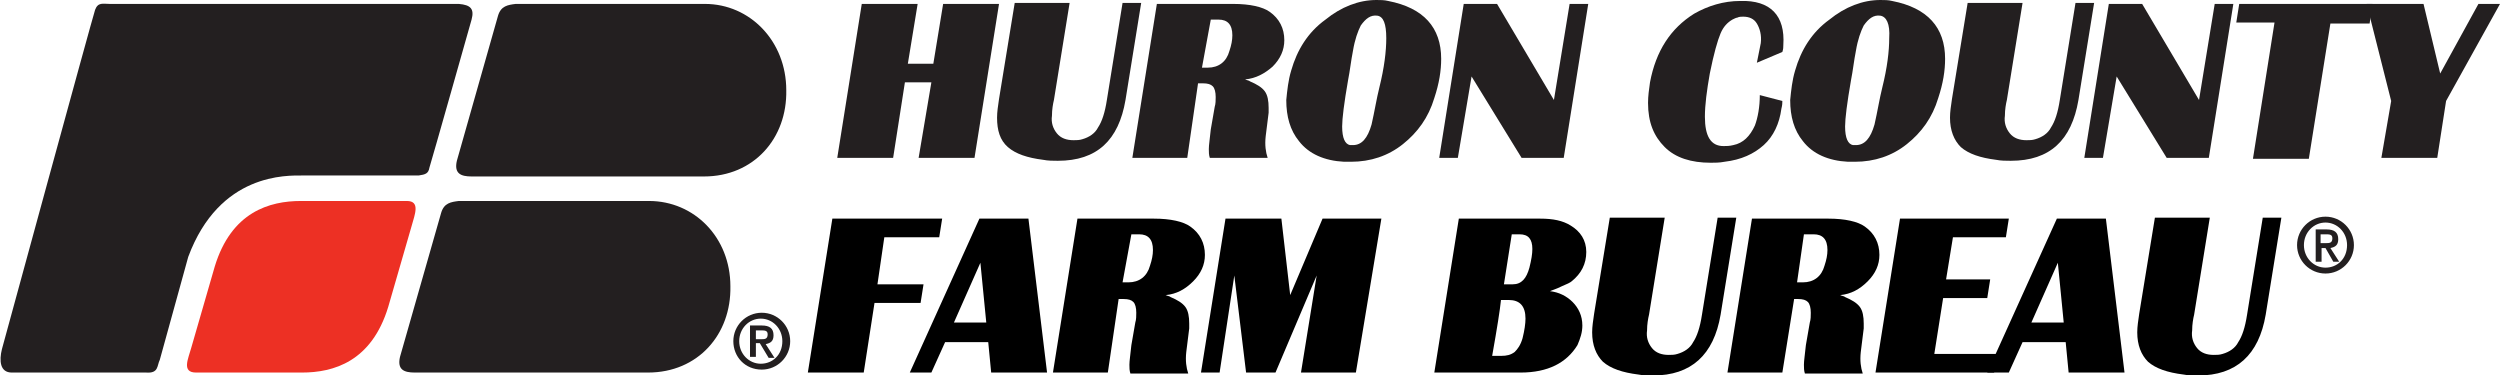
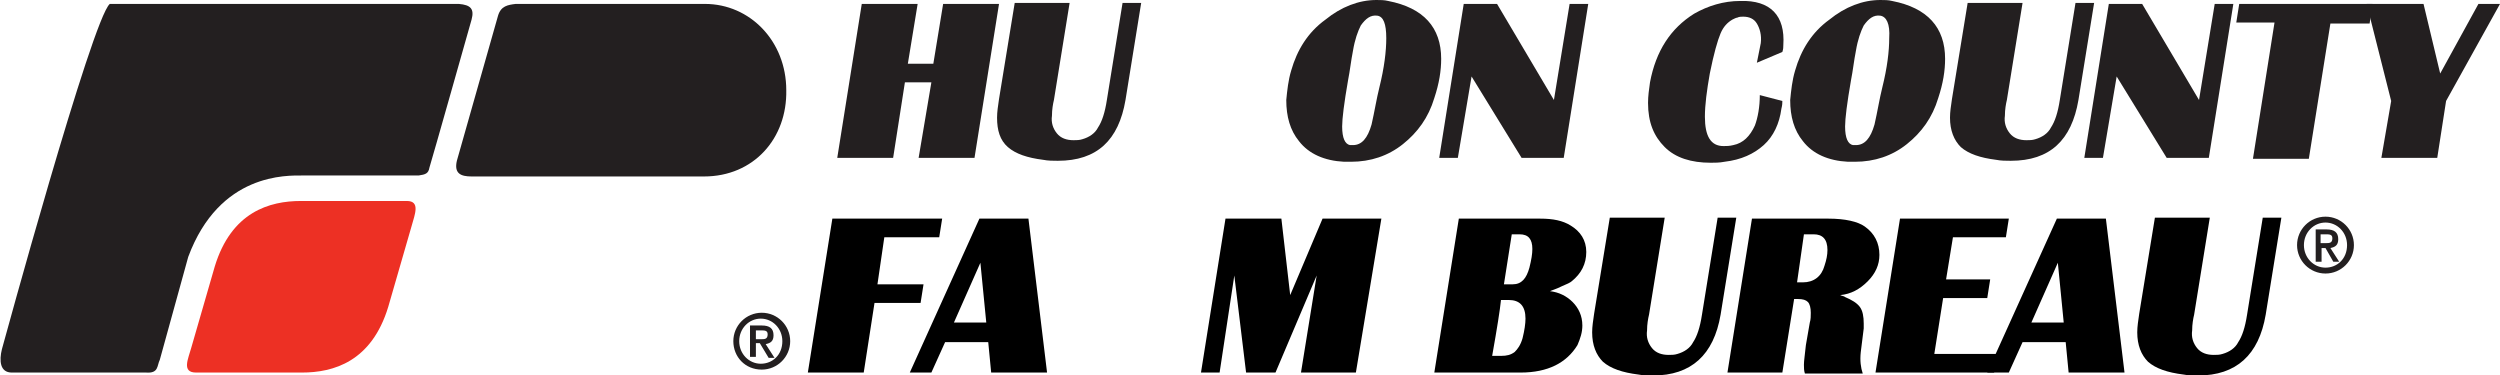
<svg xmlns="http://www.w3.org/2000/svg" version="1.1" id="Layer_1" x="0px" y="0px" viewBox="0 0 255 38.3" style="enable-background:new 0 0 255 38.3;" xml:space="preserve">
  <style type="text/css">
	.st0{fill:#231F20;}
	.st1{fill:#ED3024;}
</style>
  <g>
    <g>
      <path d="M88.1,38h-5.7l2.5-15.7h11.2l-0.3,1.9h-5.6L89.5,29h4.7l-0.3,1.9h-4.7L88.1,38z" />
      <path d="M95,38h-2.2l7.1-15.7h5l1.9,15.7h-5.7l-0.3-3.1h-4.4L95,38z M97.3,32.9h3.3l-0.6-6.1L97.3,32.9z" />
-       <path d="M113,38h-5.6l2.5-15.7h7.8c1.7,0,3,0.3,3.7,0.8c1,0.7,1.5,1.7,1.5,2.9c0,1-0.4,1.9-1.2,2.7c-0.8,0.8-1.7,1.3-2.8,1.4    c0.2,0.1,0.4,0.1,0.5,0.2c0.7,0.3,1.2,0.6,1.5,1c0.3,0.4,0.4,1,0.4,1.7c0,0.1,0,0.3,0,0.5l-0.3,2.4c-0.1,0.9,0,1.6,0.2,2.2h-5.9    c-0.1-0.3-0.1-0.6-0.1-0.9c0-0.4,0.1-1,0.2-2l0.4-2.3c0.1-0.3,0.1-0.7,0.1-1c0-0.5-0.1-0.9-0.3-1.1c-0.2-0.2-0.5-0.3-1-0.3h-0.5    L113,38z M114.5,28.8h0.6c1.1,0,1.9-0.6,2.2-1.7c0.2-0.6,0.3-1.1,0.3-1.6c0-1.1-0.5-1.6-1.4-1.6h-0.8L114.5,28.8z" />
      <path d="M124.4,38h-1.9l2.5-15.7h5.7l0.9,7.8l3.3-7.8h6L138.3,38h-5.6l1.6-9.9l-4.2,9.9h-3l-1.2-9.9L124.4,38z" />
      <path d="M155.1,38h-8.8l2.5-15.7h8.3c1.3,0,2.3,0.2,3.1,0.7c1,0.6,1.6,1.5,1.6,2.7c0,1.2-0.5,2.2-1.5,3c-0.1,0.1-0.5,0.3-1,0.5    c-0.6,0.3-1,0.4-1.2,0.5c0.9,0.1,1.7,0.5,2.3,1.1c0.6,0.6,1,1.4,1,2.4c0,0.7-0.2,1.3-0.5,2C159.8,37,157.9,38,155.1,38z     M153.1,30.6c-0.1,1-0.4,2.9-0.9,5.7h0.9c0.6,0,1-0.1,1.4-0.4c0.3-0.3,0.6-0.7,0.8-1.4c0.2-0.8,0.3-1.5,0.3-2    c0-1.3-0.6-1.9-1.7-1.9H153.1z M153.4,29h0.9c0.9,0,1.4-0.6,1.7-1.7c0.2-0.8,0.3-1.4,0.3-1.9c0-1-0.4-1.5-1.3-1.5h-0.8L153.4,29z" />
      <path d="M167.1,38.2c-1.6-0.2-2.8-0.6-3.6-1.3c-0.7-0.7-1.1-1.7-1.1-3c0-0.6,0.1-1.2,0.2-1.9l1.6-9.8h5.6l-1.6,9.9    c-0.1,0.4-0.2,1-0.2,1.6c-0.1,0.7,0.1,1.3,0.5,1.8c0.4,0.5,1,0.7,1.7,0.7c0.3,0,0.6,0,0.9-0.1c0.7-0.2,1.3-0.6,1.6-1.2    c0.4-0.6,0.7-1.5,0.9-2.8l1.6-9.9h1.9l-1.6,9.9c-0.7,4.1-3,6.2-6.9,6.2C168.1,38.3,167.6,38.3,167.1,38.2z" />
      <path d="M181.8,38h-5.6l2.5-15.7h7.8c1.7,0,3,0.3,3.7,0.8c1,0.7,1.5,1.7,1.5,2.9c0,1-0.4,1.9-1.2,2.7c-0.8,0.8-1.7,1.3-2.8,1.4    c0.2,0.1,0.4,0.1,0.5,0.2c0.7,0.3,1.2,0.6,1.5,1c0.3,0.4,0.4,1,0.4,1.7c0,0.1,0,0.3,0,0.5l-0.3,2.4c-0.1,0.9,0,1.6,0.2,2.2h-5.9    c-0.1-0.3-0.1-0.6-0.1-0.9c0-0.4,0.1-1,0.2-2l0.4-2.3c0.1-0.3,0.1-0.7,0.1-1c0-0.5-0.1-0.9-0.3-1.1c-0.2-0.2-0.5-0.3-1-0.3H183    L181.8,38z M183.3,28.8h0.6c1.1,0,1.9-0.6,2.2-1.7c0.2-0.6,0.3-1.1,0.3-1.6c0-1.1-0.5-1.6-1.4-1.6H184L183.3,28.8z" />
      <path d="M203.4,38h-12.1l2.5-15.7h11.1l-0.3,1.9h-5.4l-0.7,4.3h4.5l-0.3,1.9h-4.5l-0.9,5.7h6.4L203.4,38z" />
      <path d="M204.9,38h-2.2l7.1-15.7h5l1.9,15.7h-5.7l-0.3-3.1h-4.4L204.9,38z M207.2,32.9h3.3l-0.6-6.1L207.2,32.9z" />
      <path d="M222.7,38.2c-1.6-0.2-2.8-0.6-3.6-1.3c-0.7-0.7-1.1-1.7-1.1-3c0-0.6,0.1-1.2,0.2-1.9l1.6-9.8h5.6l-1.6,9.9    c-0.1,0.4-0.2,1-0.2,1.6c-0.1,0.7,0.1,1.3,0.5,1.8c0.4,0.5,1,0.7,1.7,0.7c0.3,0,0.6,0,0.9-0.1c0.7-0.2,1.3-0.6,1.6-1.2    c0.4-0.6,0.7-1.5,0.9-2.8l1.6-9.9h1.9l-1.6,9.9c-0.7,4.1-3,6.2-6.9,6.2C223.7,38.3,223.2,38.3,222.7,38.2z" />
    </g>
    <g>
      <path class="st0" d="M74.8,34.8c0-1.6,1.3-2.9,2.9-2.9c1.6,0,2.9,1.3,2.9,2.9c0,1.6-1.3,2.9-2.9,2.9C76,37.7,74.8,36.4,74.8,34.8z     M79.8,34.8c0-1.3-1-2.3-2.2-2.3c-1.2,0-2.2,1-2.2,2.3c0,1.3,1,2.3,2.2,2.3C78.8,37.1,79.8,36.2,79.8,34.8z M76.5,33.2h1.2    c0.8,0,1.2,0.3,1.2,1c0,0.6-0.3,0.8-0.8,0.9l0.9,1.4h-0.6L77.5,35h-0.4v1.4h-0.6V33.2z M77.1,34.6h0.5c0.4,0,0.7,0,0.7-0.5    c0-0.4-0.3-0.4-0.7-0.4h-0.5V34.6z" />
    </g>
    <g>
      <path class="st0" d="M234.3,25c0-1.6,1.3-2.9,2.9-2.9c1.6,0,2.9,1.3,2.9,2.9c0,1.6-1.3,2.9-2.9,2.9    C235.6,27.9,234.3,26.6,234.3,25z M239.4,25c0-1.3-1-2.3-2.2-2.3c-1.2,0-2.2,1-2.2,2.3c0,1.3,1,2.3,2.2,2.3    C238.4,27.3,239.4,26.4,239.4,25z M236.1,23.4h1.2c0.8,0,1.2,0.3,1.2,1c0,0.6-0.3,0.8-0.8,0.9l0.9,1.4h-0.6l-0.8-1.4h-0.4v1.4    h-0.6V23.4z M236.7,24.8h0.5c0.4,0,0.7,0,0.7-0.5c0-0.4-0.3-0.4-0.7-0.4h-0.5V24.8z" />
    </g>
-     <path class="st0" d="M19.2,26.2c3.2-8.6,10.1-8.3,11.7-8.3h11.8c0.7-0.1,1-0.2,1.1-0.8C44,16.5,48.1,2,48.1,2   c0.3-1.1-0.1-1.5-1.3-1.6H11.2C10.5,0.4,10,0.2,9.7,1C9.4,1.9,0.2,35.6,0.2,35.6c-0.3,1.2-0.2,2.4,1,2.4c1.2,0,13.7,0,13.7,0   c1.3,0.1,1.1-0.7,1.4-1.3L19.2,26.2z" />
+     <path class="st0" d="M19.2,26.2c3.2-8.6,10.1-8.3,11.7-8.3h11.8c0.7-0.1,1-0.2,1.1-0.8C44,16.5,48.1,2,48.1,2   c0.3-1.1-0.1-1.5-1.3-1.6H11.2C9.4,1.9,0.2,35.6,0.2,35.6c-0.3,1.2-0.2,2.4,1,2.4c1.2,0,13.7,0,13.7,0   c1.3,0.1,1.1-0.7,1.4-1.3L19.2,26.2z" />
    <path class="st1" d="M20,38h10.8c3.2,0,7.1-1.1,8.8-6.7L42,23c0.3-1.1,0.9-2.5-0.5-2.5H30.7c-3.2,0-7.1,1.1-8.8,6.7l-2.4,8.3   C19.2,36.6,18.5,38,20,38z" />
-     <path class="st0" d="M66.2,20.5c4.6,0,8.3,3.7,8.3,8.7c0.1,4.9-3.3,8.8-8.4,8.8H42.3c-1.1,0-1.8-0.3-1.5-1.6l4.2-14.7   c0.3-1,1-1.1,1.8-1.2L66.2,20.5z" />
    <path class="st0" d="M71.9,0.4c4.6,0,8.3,3.8,8.3,8.8c0.1,4.9-3.3,8.8-8.4,8.8H48.1c-1.1,0-1.8-0.3-1.5-1.6l4.2-14.8   c0.3-1,1-1.1,1.8-1.2L71.9,0.4z" />
    <g>
      <path class="st0" d="M91.1,16.1h-5.7l2.5-15.7h5.7l-1,6.1h2.6l1-6.1h5.7l-2.5,15.7h-5.7L95,8.4h-2.7L91.1,16.1z" />
      <path class="st0" d="M106.4,16.3c-1.6-0.2-2.8-0.6-3.6-1.3s-1.1-1.7-1.1-3c0-0.6,0.1-1.2,0.2-1.9l1.6-9.8h5.6l-1.6,9.9    c-0.1,0.4-0.2,1-0.2,1.6c-0.1,0.7,0.1,1.3,0.5,1.8c0.4,0.5,1,0.7,1.7,0.7c0.3,0,0.6,0,0.9-0.1c0.7-0.2,1.3-0.6,1.6-1.2    c0.4-0.6,0.7-1.5,0.9-2.8l1.6-9.9h1.9l-1.6,9.9c-0.7,4.1-2.9,6.2-6.9,6.2C107.4,16.4,106.9,16.4,106.4,16.3z" />
-       <path class="st0" d="M121.1,16.1h-5.6l2.5-15.7h7.8c1.7,0,3,0.3,3.7,0.8c1,0.7,1.5,1.7,1.5,2.9c0,1-0.4,1.9-1.2,2.7    C129,7.5,128.1,8,127,8.1c0.2,0.1,0.4,0.1,0.5,0.2c0.7,0.3,1.2,0.6,1.5,1c0.3,0.4,0.4,1,0.4,1.7c0,0.1,0,0.3,0,0.5l-0.3,2.4    c-0.1,0.9,0,1.6,0.2,2.2h-5.9c-0.1-0.3-0.1-0.6-0.1-0.9c0-0.4,0.1-1,0.2-2l0.4-2.3c0.1-0.3,0.1-0.7,0.1-1c0-0.5-0.1-0.9-0.3-1.1    c-0.2-0.2-0.5-0.3-1-0.3h-0.5L121.1,16.1z M122.6,6.9h0.6c1.1,0,1.9-0.6,2.2-1.7c0.2-0.6,0.3-1.1,0.3-1.6c0-1.1-0.5-1.6-1.4-1.6    h-0.8L122.6,6.9z" />
      <path class="st0" d="M131.7,7.2c0.6-2.1,1.7-3.9,3.5-5.2c1.6-1.3,3.4-2,5.2-2c0.4,0,0.8,0,1.2,0.1c3.6,0.7,5.4,2.7,5.4,5.9    c0,1.2-0.2,2.5-0.7,4c-0.6,2-1.7,3.5-3.2,4.7c-1.5,1.2-3.3,1.8-5.3,1.8c-0.2,0-0.4,0-0.7,0c-2-0.1-3.6-0.8-4.6-2.1    c-0.9-1.1-1.3-2.5-1.3-4.2C131.3,9.2,131.4,8.2,131.7,7.2z M140.5,1.6c-0.7-0.1-1.2,0.3-1.7,1c-0.3,0.6-0.6,1.4-0.8,2.6    c-0.2,1-0.3,2-0.5,3c-0.4,2.3-0.6,3.9-0.6,4.7c0,1.2,0.3,1.8,0.8,1.9c0.1,0,0.2,0,0.3,0c0.9,0,1.5-0.7,1.9-2.1    c0.3-1.3,0.5-2.6,0.8-3.8c0.5-2,0.7-3.7,0.7-5C141.4,2.4,141.1,1.7,140.5,1.6z" />
      <path class="st0" d="M148.7,16.1h-1.9l2.5-15.7h3.4l5.8,9.8l1.6-9.8h1.9l-2.5,15.7h-4.3l-5.1-8.3L148.7,16.1z" />
      <path class="st0" d="M181.9,4.6c0,0.2,0,0.4-0.1,0.7l-2.6,1.1c0.1-0.4,0.2-1.1,0.4-2c0.1-0.8-0.1-1.5-0.4-2    c-0.3-0.5-0.8-0.7-1.4-0.7c-0.2,0-0.4,0-0.6,0.1c-0.1,0-0.3,0.1-0.5,0.2c-0.5,0.3-0.9,0.7-1.2,1.4c-0.3,0.7-0.7,2.1-1.1,4.1    c-0.3,1.7-0.5,3.2-0.5,4.4c0,2,0.6,3,1.9,3c0.3,0,0.6,0,1-0.1c1-0.2,1.7-0.9,2.2-2c0.3-0.8,0.5-1.9,0.5-3.1l2.3,0.6    c0,0.2,0,0.4-0.1,0.8c-0.2,1.5-0.8,2.8-1.8,3.7c-1,0.9-2.3,1.5-4,1.7c-0.5,0.1-1,0.1-1.4,0.1c-2,0-3.6-0.5-4.7-1.6    c-1.1-1.1-1.7-2.5-1.7-4.5c0-0.7,0.1-1.4,0.2-2.1c0.6-3.2,2.1-5.5,4.5-7c1.4-0.8,3-1.3,4.7-1.3C180.6,0,182.1,1.6,181.9,4.6z" />
      <path class="st0" d="M183.1,7.2c0.6-2.1,1.7-3.9,3.5-5.2c1.6-1.3,3.4-2,5.2-2c0.4,0,0.8,0,1.2,0.1c3.6,0.7,5.4,2.7,5.4,5.9    c0,1.2-0.2,2.5-0.7,4c-0.6,2-1.7,3.5-3.2,4.7c-1.5,1.2-3.3,1.8-5.3,1.8c-0.2,0-0.4,0-0.7,0c-2-0.1-3.6-0.8-4.6-2.1    c-0.9-1.1-1.3-2.5-1.3-4.2C182.7,9.2,182.8,8.2,183.1,7.2z M191.8,1.6c-0.7-0.1-1.2,0.3-1.7,1c-0.3,0.6-0.6,1.4-0.8,2.6    c-0.2,1-0.3,2-0.5,3c-0.4,2.3-0.6,3.9-0.6,4.7c0,1.2,0.3,1.8,0.8,1.9c0.1,0,0.2,0,0.3,0c0.9,0,1.5-0.7,1.9-2.1    c0.3-1.3,0.5-2.6,0.8-3.8c0.5-2,0.7-3.7,0.7-5C192.8,2.4,192.4,1.7,191.8,1.6z" />
      <path class="st0" d="M203.6,16.3c-1.6-0.2-2.8-0.6-3.6-1.3c-0.7-0.7-1.1-1.7-1.1-3c0-0.6,0.1-1.2,0.2-1.9l1.6-9.8h5.6l-1.6,9.9    c-0.1,0.4-0.2,1-0.2,1.6c-0.1,0.7,0.1,1.3,0.5,1.8c0.4,0.5,1,0.7,1.7,0.7c0.3,0,0.6,0,0.9-0.1c0.7-0.2,1.3-0.6,1.6-1.2    c0.4-0.6,0.7-1.5,0.9-2.8l1.6-9.9h1.9l-1.6,9.9c-0.7,4.1-2.9,6.2-6.9,6.2C204.6,16.4,204.1,16.4,203.6,16.3z" />
      <path class="st0" d="M214.5,16.1h-1.9l2.5-15.7h3.4l5.8,9.8l1.6-9.8h1.9l-2.5,15.7h-4.3l-5.1-8.3L214.5,16.1z" />
      <path class="st0" d="M232,2.3h-3.9l0.3-1.9H242l-0.3,2h-4l-2.2,13.8h-5.7L232,2.3z" />
      <path class="st0" d="M243.9,10.3l-2.5-9.9h5.8l1.7,7.1l3.9-7.1h2.2l-5.5,9.9l-0.9,5.8h-5.7L243.9,10.3z" />
    </g>
  </g>
</svg>